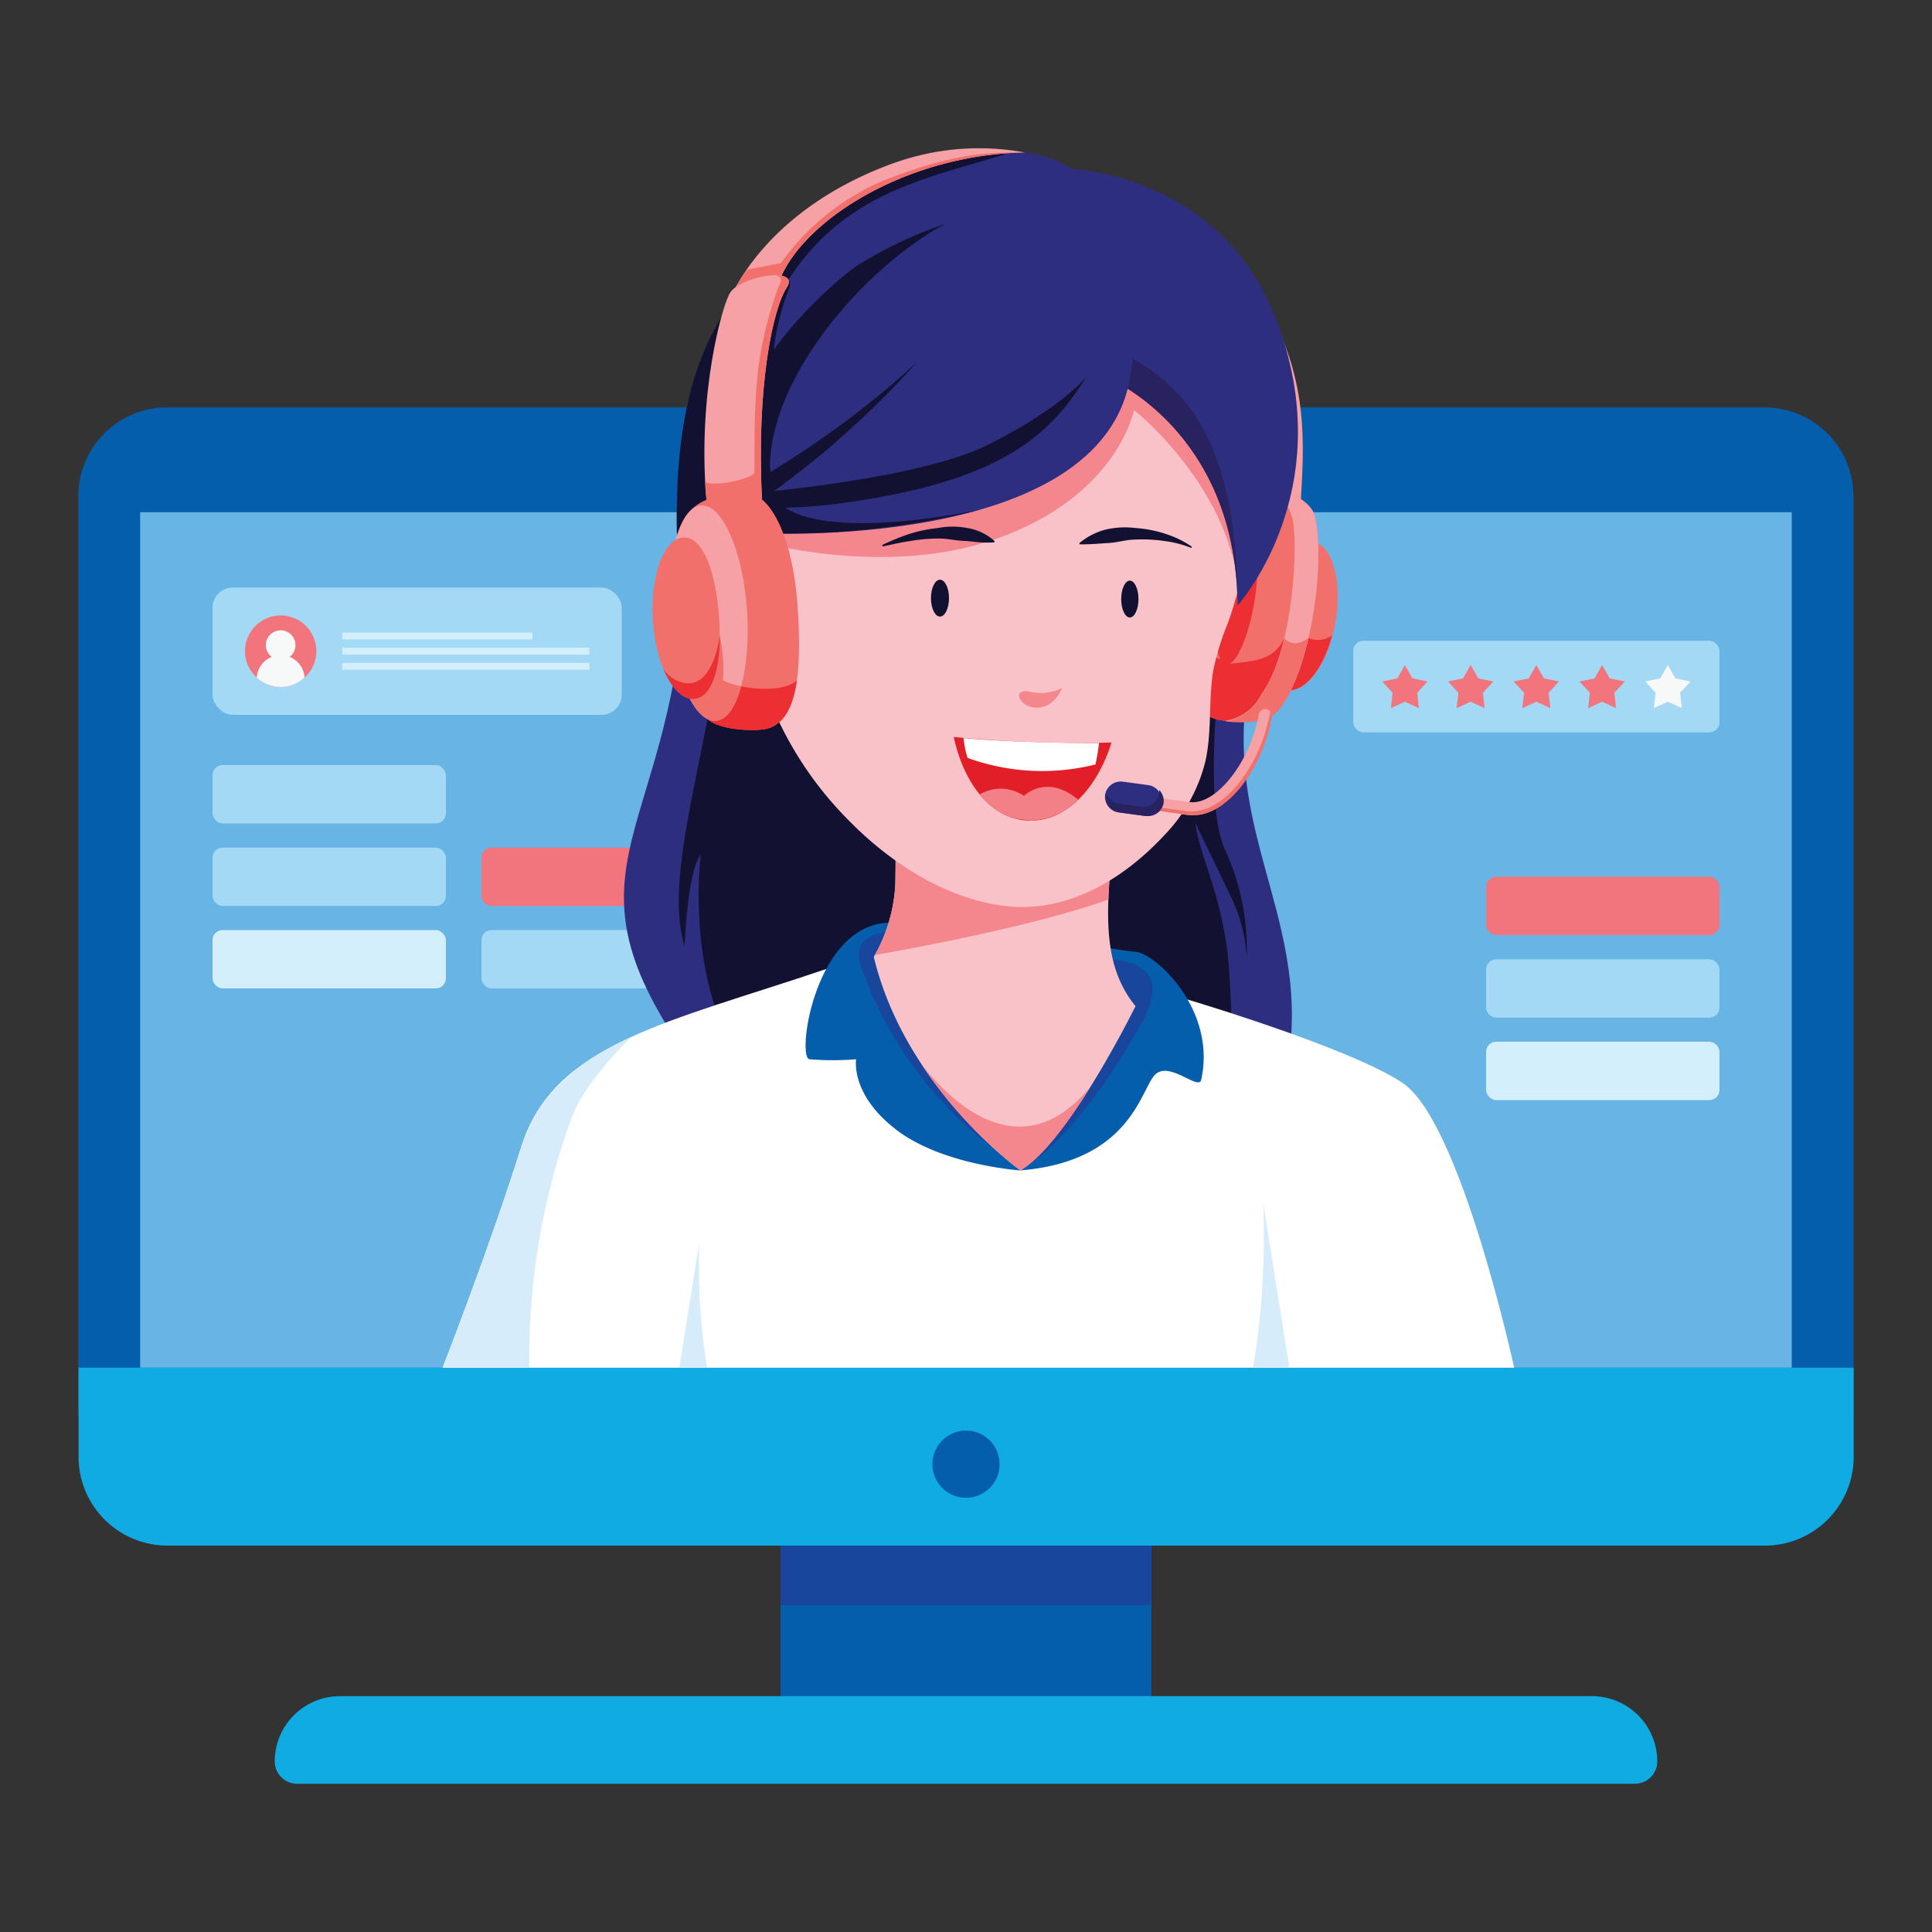
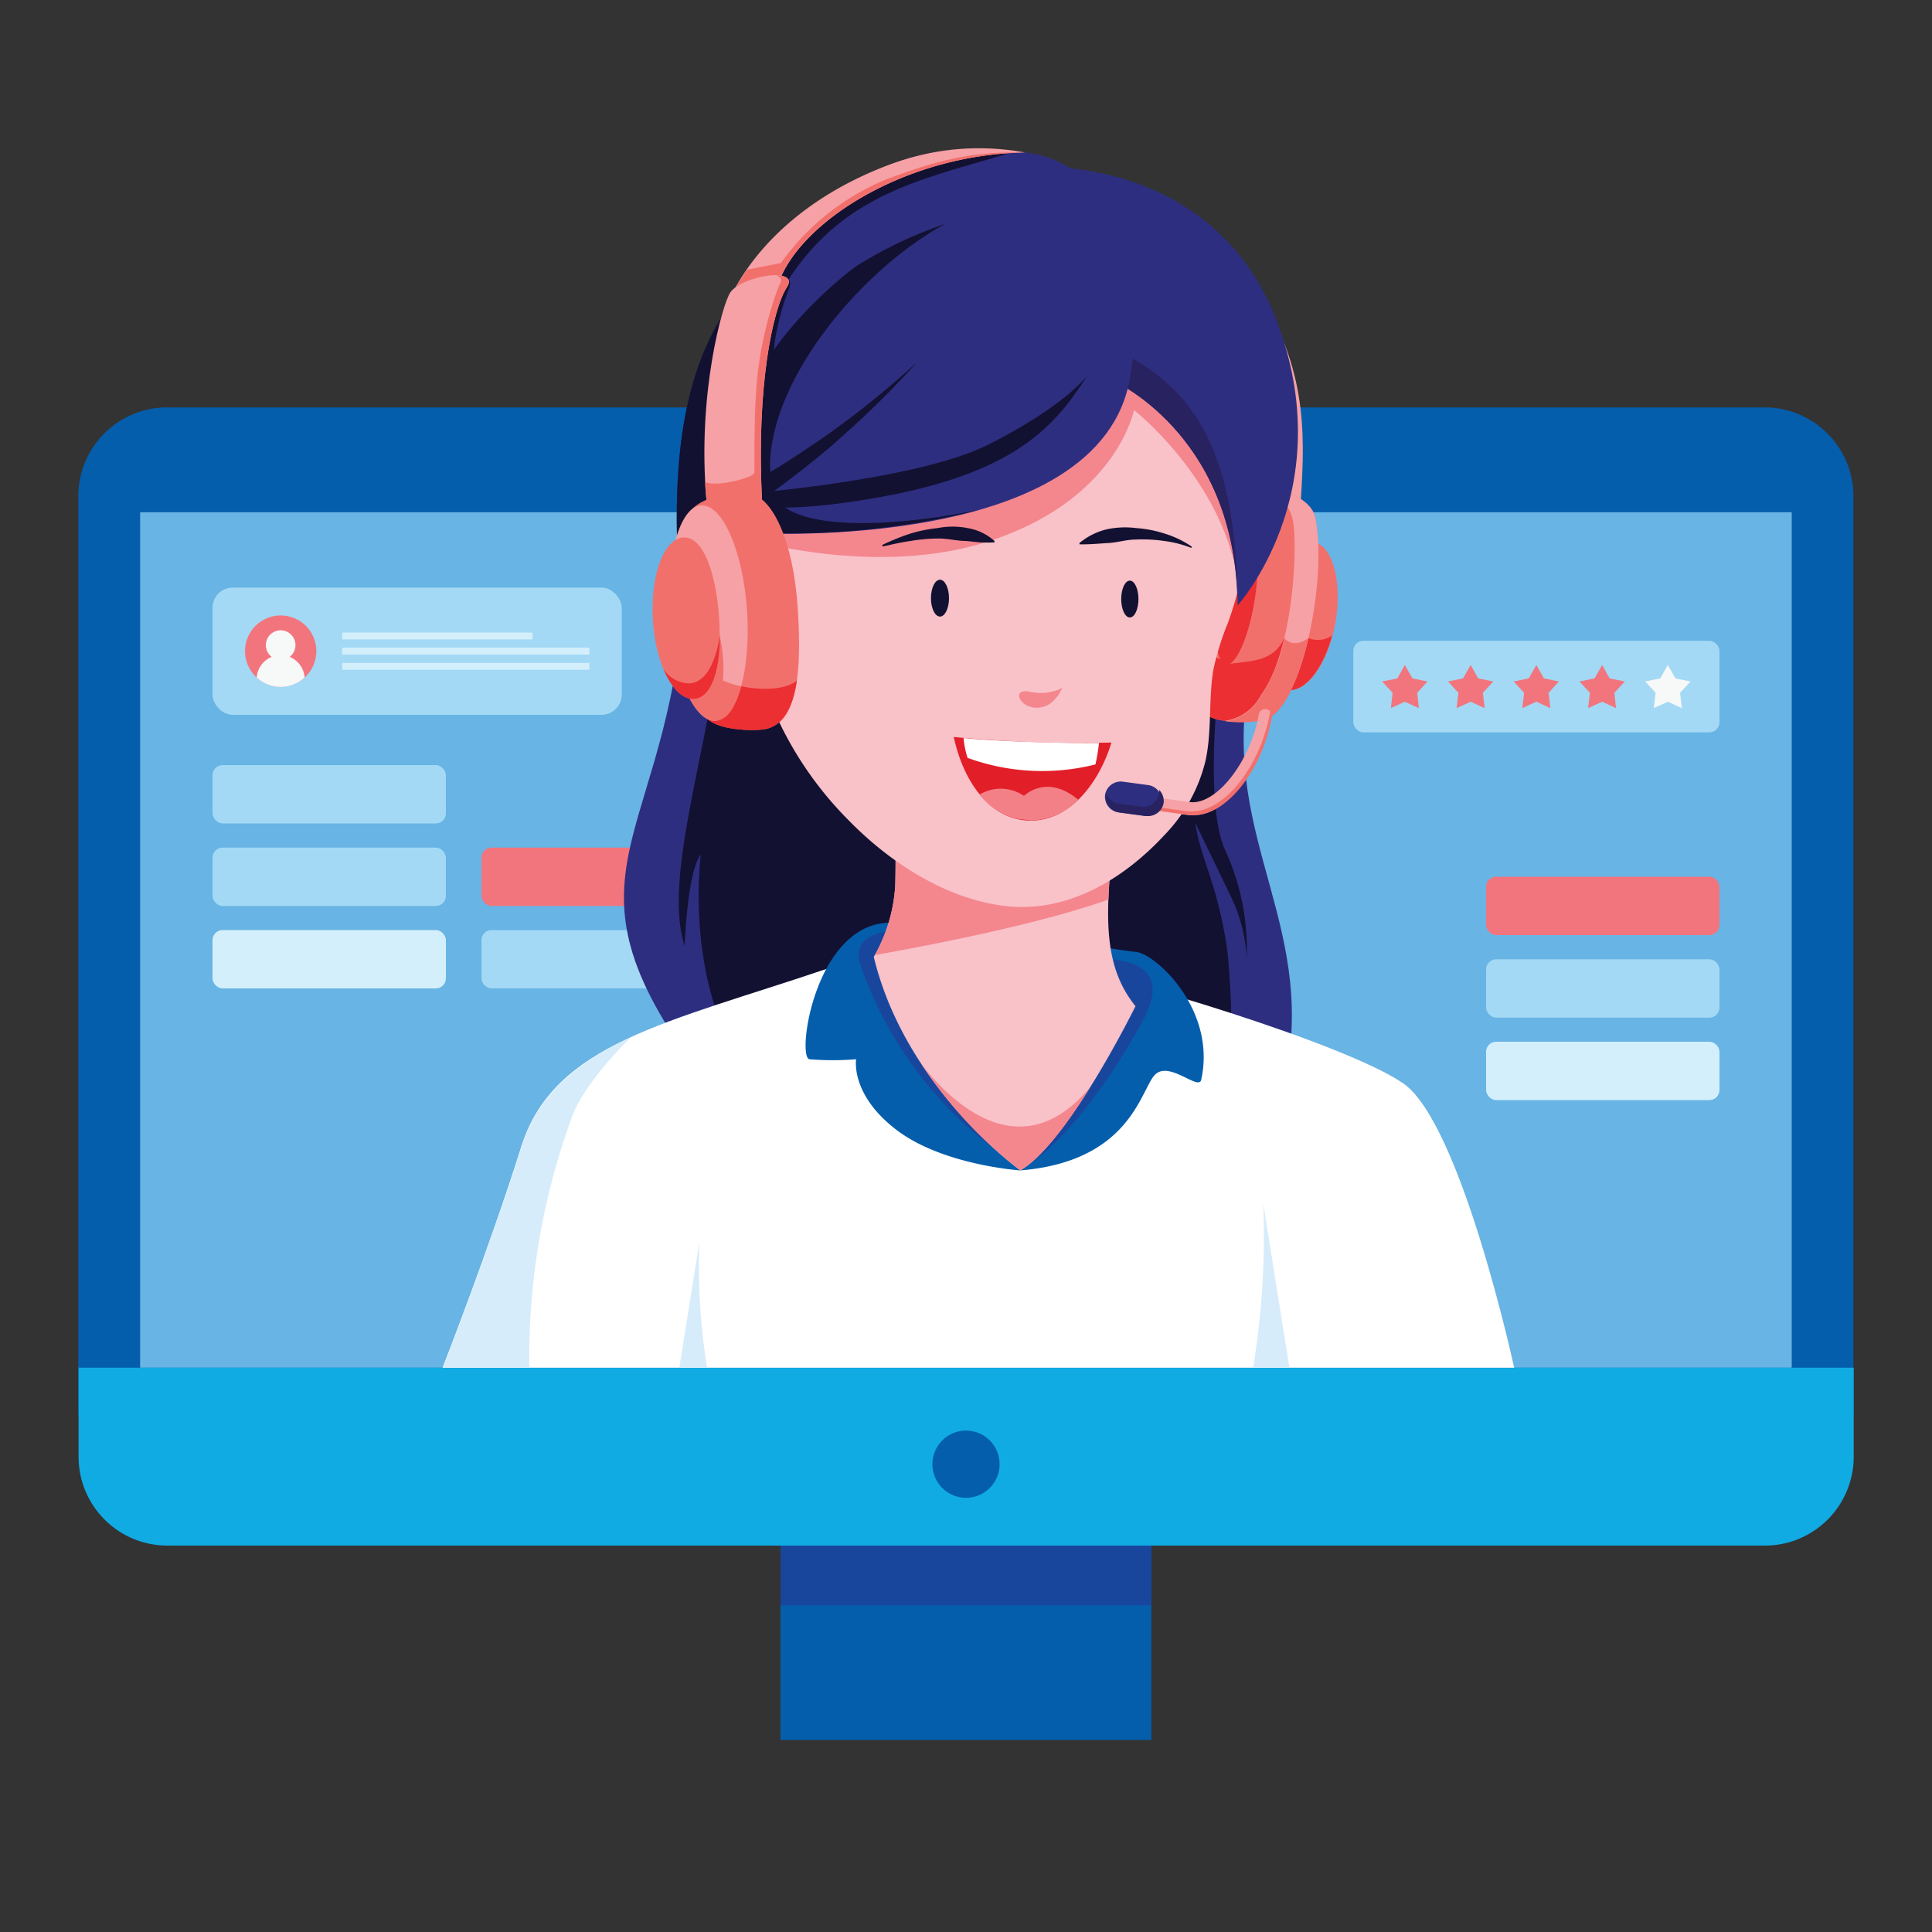
<svg xmlns="http://www.w3.org/2000/svg" id="Layer_1" data-name="Layer 1" viewBox="0 0 150 150">
  <rect x="0" y="0" width="150" height="150" fill="#333333" stroke="none" />
  <defs>
    <style>.cls-1{fill:#045eac;}.cls-2{fill:#19469d;}.cls-3{fill:#68b4e4;}.cls-4{fill:#10abe3;}.cls-5{fill:#a3d9f5;}.cls-6{fill:#f2757d;}.cls-7{fill:#f7f8f8;}.cls-8{fill:#d4effc;}.cls-9{fill:#2e2e80;}.cls-10{fill:#121132;}.cls-11{fill:#fff;}.cls-12{fill:#d7ecfa;}.cls-13{fill:#f9c1c8;}.cls-14{fill:#f4868e;}.cls-15{fill:#f6a1a5;}.cls-16{fill:#f2706c;}.cls-17{fill:#eb2f33;}.cls-18{fill:#e21e28;}.cls-19{fill:#f38086;}.cls-20{fill:#282260;}</style>
  </defs>
  <rect class="cls-1" x="60.6" y="116.29" width="28.79" height="18.8" />
  <rect class="cls-2" x="60.6" y="116.29" width="28.79" height="8.34" />
  <path class="cls-1" d="M13,31.63H137a6.9,6.9,0,0,1,6.9,6.9v71.32a0,0,0,0,1,0,0H6.08a0,0,0,0,1,0,0V38.53a6.9,6.9,0,0,1,6.9-6.9Z" />
  <rect class="cls-3" x="10.88" y="39.77" width="128.23" height="66.42" />
  <path class="cls-4" d="M6.08,106.19H143.92a0,0,0,0,1,0,0v7A6.9,6.9,0,0,1,137,120H13a6.9,6.9,0,0,1-6.9-6.9v-7A0,0,0,0,1,6.08,106.19Z" />
  <circle class="cls-1" cx="75" cy="113.68" r="2.61" />
-   <path class="cls-4" d="M126.93,138.49H23.07a1.74,1.74,0,0,1-1.74-1.74h0a5.07,5.07,0,0,1,5.07-5.06h97.2a5.07,5.07,0,0,1,5.07,5.06h0A1.74,1.74,0,0,1,126.93,138.49Z" />
  <rect class="cls-5" x="105.07" y="49.75" width="28.43" height="7.11" rx="0.78" />
  <polygon class="cls-6" points="109.07 54.48 107.99 54.98 108.12 53.79 107.31 52.91 108.49 52.67 109.07 51.63 109.66 52.67 110.83 52.91 110.03 53.79 110.16 54.98 109.07 54.48" />
  <polygon class="cls-6" points="114.18 54.48 113.09 54.98 113.23 53.79 112.42 52.91 113.59 52.67 114.18 51.63 114.77 52.67 115.94 52.91 115.13 53.79 115.27 54.98 114.18 54.48" />
  <polygon class="cls-6" points="119.28 54.48 118.19 54.98 118.33 53.79 117.52 52.91 118.69 52.67 119.28 51.63 119.87 52.67 121.04 52.91 120.23 53.79 120.37 54.98 119.28 54.48" />
  <polygon class="cls-6" points="124.39 54.48 123.3 54.98 123.44 53.79 122.63 52.91 123.8 52.67 124.39 51.63 124.97 52.67 126.15 52.91 125.34 53.79 125.47 54.98 124.39 54.48" />
  <polygon class="cls-7" points="129.49 54.48 128.4 54.98 128.54 53.79 127.73 52.91 128.9 52.67 129.49 51.63 130.08 52.67 131.25 52.91 130.44 53.79 130.58 54.98 129.49 54.48" />
  <rect class="cls-5" x="16.5" y="45.62" width="31.77" height="9.88" rx="1.57" />
  <circle class="cls-6" cx="21.79" cy="50.56" r="2.77" transform="translate(-33.26 51.23) rotate(-67.39)" />
  <path class="cls-7" d="M19.93,52.6a2.73,2.73,0,0,0,3.72,0A1.87,1.87,0,0,0,22.49,51a1.15,1.15,0,1,0-1.85-.91,1.14,1.14,0,0,0,.46.91A1.86,1.86,0,0,0,19.93,52.6Z" />
  <rect class="cls-8" x="26.57" y="49.11" width="14.77" height="0.53" />
  <rect class="cls-8" x="26.57" y="50.29" width="19.19" height="0.53" />
  <rect class="cls-8" x="26.57" y="51.47" width="19.19" height="0.53" />
  <rect class="cls-5" x="16.5" y="59.4" width="18.12" height="4.53" rx="0.78" />
  <rect class="cls-5" x="16.5" y="65.81" width="18.12" height="4.53" rx="0.78" />
  <rect class="cls-8" x="16.5" y="72.21" width="18.12" height="4.53" rx="0.78" />
  <rect class="cls-6" x="37.38" y="65.81" width="18.12" height="4.53" rx="0.78" />
  <rect class="cls-5" x="37.38" y="72.21" width="18.12" height="4.53" rx="0.78" />
  <rect class="cls-6" x="115.38" y="68.07" width="18.12" height="4.53" rx="0.78" />
  <rect class="cls-5" x="115.38" y="74.48" width="18.12" height="4.53" rx="0.78" />
  <rect class="cls-8" x="115.38" y="80.88" width="18.12" height="4.53" rx="0.78" />
  <path class="cls-9" d="M53.26,44.22c-.81,20.66-10.42,22.75,0,37.66s46.34,9.62,47-1.66-7-18.09-2-32.21S53.26,44.22,53.26,44.22Z" />
  <path class="cls-10" d="M55.94,49.72c-1.21,9.39-4.43,18.65-2.78,23.74,0,0,.18-5.73,1.25-7.11,0,0-1.07,8,2.21,14.56S95.3,86.19,95.3,86.19a62.5,62.5,0,0,0,0-12.31c-.72-5.18-2.1-7.19-2.5-10,0,0,2.18,4.5,3,6.23a12.84,12.84,0,0,1,1,4.25,18.55,18.55,0,0,0-1.57-8.12c-1.79-3.51-.71-13.22-.18-17S70.08,41,67.3,42.55,55.94,49.72,55.94,49.72Z" />
  <path class="cls-11" d="M64.16,75.23C51.86,79.39,43,81,40.48,89s-6.12,17.19-6.12,17.19h83.2s-4.12-19-8.63-22.09-22.16-8.4-27.55-9.3S64.16,75.23,64.16,75.23Z" />
  <path class="cls-12" d="M98.08,93.44a63.57,63.57,0,0,1-.79,12.75h2.82Z" />
  <path class="cls-12" d="M54.3,96.41a48.87,48.87,0,0,0,.6,9.78H52.74Z" />
  <path class="cls-12" d="M44.41,86.71C45.48,83.86,49,80.53,49,80.52c-4.23,2-7.18,4.37-8.49,8.48-2.55,8-6.12,17.19-6.12,17.19h6.71A54.31,54.31,0,0,1,44.41,86.71Z" />
  <path class="cls-1" d="M79.22,90.87s-6-.39-9.61-3.14-3.14-5.49-3.14-5.49a22.21,22.21,0,0,1-3.63,0c-1-.2.43-10.42,6.15-10.6s17.7,2.18,19.17,2.26,6.32,4.43,5.1,9.94c-.2.88-2.57-1.6-3.65-.33S87.65,90.18,79.22,90.87Z" />
  <path class="cls-2" d="M77.23,89.22A30.19,30.19,0,0,1,66.81,74.94c-.51-1.5.36-2.34,1.94-2.59Z" />
  <path class="cls-2" d="M79.52,90.67c4.21-2.69,8.08-9.31,9.26-11.51S90,74.87,86.4,74.49,79.52,90.67,79.52,90.67Z" />
  <path class="cls-13" d="M86.94,61.06c-1.09,8.75-1.71,13.43,1.22,17.06,0,0-5.21,10.59-8.94,12.75,0,0-8.93-6.38-11.38-16.58a12.44,12.44,0,0,0,1.67-5.59,84.07,84.07,0,0,0-.29-9.12Z" />
  <path class="cls-14" d="M84.66,84.38c-5.45,6.59-11,1-13.14-1.79a34.06,34.06,0,0,0,7.7,8.28C80.93,89.87,83,87.09,84.66,84.38Z" />
  <path class="cls-14" d="M69.51,68.7a12.72,12.72,0,0,1-1.58,5.45c4-.71,12.7-2.37,18.13-4.31.08-2.4.44-5.26.88-8.78l-10.81-.9-6.9-.45A82.26,82.26,0,0,1,69.51,68.7Z" />
  <path class="cls-15" d="M101,38.77c.35-5.51.44-10.53-3.86-17s-3.4,10.55-3.33,10.74,3.82,7.36,3.82,7.36Z" />
  <path class="cls-16" d="M98.6,47.51c-.54,3.17-.17,5.79,1.35,6.05s3.2-2.1,3.74-5.27-.24-6-1.76-6.22S99.15,44.33,98.6,47.51Z" />
  <path class="cls-17" d="M101.58,49.54l-1,.39-.94,2.6s-.16.32-.35.74a1.27,1.27,0,0,0,.62.29c1.35.23,2.81-1.59,3.51-4.22A1.94,1.94,0,0,1,101.58,49.54Z" />
  <path class="cls-16" d="M97.2,37.74c1.18-.22,4.52.67,4.9,2.4.87,3.93-.57,13-3.2,15.3-1,.82-3.64.66-4.58.37-2.41-.74-2.42-4.59-1.54-9.7S95.56,38.05,97.2,37.74Z" />
  <path class="cls-17" d="M101.58,49.54c-1.23.89-1.86,0-1.86,0-.83,1.77-2.36,1.77-4.29,2L94.35,51s-1,.77-2,1.47c.17,1.76.77,3,2,3.34.94.29,3.62.45,4.58-.37C100.05,54.46,101,52.15,101.58,49.54Z" />
  <path class="cls-15" d="M102.1,40.14c-.38-1.73-3.72-2.62-4.9-2.4a1.71,1.71,0,0,0-.3.09,3.23,3.23,0,0,1,3.54,3.08c.25,1.74,0,9.59-2.54,13.05a3.71,3.71,0,0,1-2.78,2c1.2.16,3,.13,3.78-.52C101.53,53.19,103,44.07,102.1,40.14Z" />
  <path class="cls-16" d="M101.58,49.54c-1.23.89-1.86,0-1.86,0h0A12.46,12.46,0,0,1,97.9,54a3.71,3.71,0,0,1-2.78,2c1.2.16,3,.13,3.78-.52C100.05,54.46,101,52.15,101.58,49.54Z" />
  <path class="cls-17" d="M97.37,46.83c-.47,2.77-1.46,4.91-2.2,4.78s-1-2.47-.48-5.24,1.46-4.92,2.21-4.79S97.85,44.06,97.37,46.83Z" />
  <path class="cls-13" d="M60.3,55.64l.11.24a27.74,27.74,0,0,0,5.51,7.84c3.14,3.21,7.41,6,11.94,6.6,4.87.66,9.33-2,12.58-5.52a12.5,12.5,0,0,0,3.15-5.71c.51-2.29.23-4.73.61-7.06a20.88,20.88,0,0,1,1.12-3.63,26.77,26.77,0,0,0,1.51-11.72c-.19-1.64-.46-4-1.34-5.42-1-1.63-3.38-2.92-5-3.92a22.05,22.05,0,0,0-17.68-2.56A22.25,22.25,0,0,0,59.56,37a13.3,13.3,0,0,0-1.3,8.2C59,48.8,58.87,52.17,60.3,55.64Z" />
  <path class="cls-14" d="M59.12,42.12s9.21,2.53,17.35,0,10.9-7.63,11.58-10.28c0,0,6.65,5.21,8,12.9,0,0,.46-13.65-3.78-15.35s-13.13-3.92-14.11-3-17.46,10.3-17.46,10.3Z" />
  <path class="cls-10" d="M68.5,42.31a18.12,18.12,0,0,1,2.08-.85A11,11,0,0,1,72.8,41a6,6,0,0,1,2.32,0,4.12,4.12,0,0,1,2.09,1l0,.11a10.46,10.46,0,0,1-1.13,0L75,42c-.7,0-1.39-.19-2.1-.19A13.1,13.1,0,0,0,70.7,42c-.72.1-1.44.27-2.17.43Z" />
  <path class="cls-10" d="M92.49,42.54A8.48,8.48,0,0,0,90.37,42a11.43,11.43,0,0,0-2.18-.11c-.72,0-1.42.23-2.14.27s-1.44.12-2.24.1l0-.1a5.22,5.22,0,0,1,2.1-1.06A6.81,6.81,0,0,1,88.21,41a9.22,9.22,0,0,1,2.28.45,7.56,7.56,0,0,1,2.05,1Z" />
  <ellipse class="cls-10" cx="72.98" cy="46.44" rx="0.7" ry="1.43" />
  <ellipse class="cls-10" cx="87.72" cy="46.51" rx="0.67" ry="1.43" />
  <path class="cls-14" d="M82.49,53.33a2.72,2.72,0,0,1-1,1.32,1.81,1.81,0,0,1-1.64.18c-.86-.36-1.09-1.36.07-1.13a4,4,0,0,0,1.34.08C81.46,53.74,82.39,53.59,82.49,53.33Z" />
  <path class="cls-18" d="M74.05,57.22a104.55,104.55,0,0,0,12.24.43c-.94,3.12-3.25,6.17-6.42,6.06S74.74,60.46,74.05,57.22Z" />
  <path class="cls-19" d="M83.71,62.09c-2.45-2.06-4.21-.3-4.21-.3a3.2,3.2,0,0,0-3.45-.1,5.33,5.33,0,0,0,2.82,1.87L80,63.7A5.22,5.22,0,0,0,83.71,62.09Z" />
  <path class="cls-11" d="M74.81,57.3a7.25,7.25,0,0,0,.31,1.54,16.92,16.92,0,0,0,9.93.51c.12-.54.21-1.1.28-1.67C82.69,57.72,77.64,57.58,74.81,57.3Z" />
  <path class="cls-15" d="M92.92,63.28a3.19,3.19,0,0,1-.69,0l-3.42-.47.14-1,3.41.46c2,.28,4.68-3,5.38-6.81a.51.51,0,0,1,.55-.41h0a.5.5,0,0,1,.42.57C98,59.67,95.34,63.09,92.92,63.28Z" />
  <path class="cls-16" d="M98.6,55.23a.34.34,0,0,1,0,.1c-.72,4.05-3.38,7.46-5.79,7.65a3.17,3.17,0,0,1-.69,0l-3.26-.45,0,.27,3.42.47a3.19,3.19,0,0,0,.69,0c2.42-.19,5.07-3.61,5.79-7.65A.47.47,0,0,0,98.6,55.23Z" />
  <path class="cls-9" d="M88.86,63.35l-2-.27a1.23,1.23,0,0,1-1.06-1.39h0a1.24,1.24,0,0,1,1.39-1l2,.27a1.23,1.23,0,0,1,1,1.39h0A1.23,1.23,0,0,1,88.86,63.35Z" />
  <path class="cls-20" d="M90,61.33a2.18,2.18,0,0,1,0,.25h0a1.24,1.24,0,0,1-1.39,1.05l-1.71-.23a1.22,1.22,0,0,1-1-.8l0,.09h0a1.23,1.23,0,0,0,1.06,1.39l2,.27a1.23,1.23,0,0,0,1.39-1.05h0A1.26,1.26,0,0,0,90,61.33Z" />
  <path class="cls-9" d="M86.18,29.43S96,33.55,96.09,47c0,0,7.84-8.63,3.23-21.57S81.38,13,81.38,13Z" />
  <path class="cls-20" d="M86.18,29.43s9.57,4,9.89,17.08v-.23c-.16-13.16-4.72-16.66-9.23-19.06L85.76,28Z" />
  <path class="cls-9" d="M58.56,41.39s27,1.57,29.19-12.16S83,12.17,79.58,11.84s-10-1.11-15.69,4.38-12,8.83-11.29,26.61Z" />
  <path class="cls-10" d="M58,37.68c1.18-.66,2.35-1.33,3.49-2.08s2.27-1.5,3.37-2.3a71.5,71.5,0,0,0,6.35-5.19,71.28,71.28,0,0,1-5.86,5.8c-1,.92-2.09,1.8-3.18,2.65S60,38.23,58.81,39Z" />
  <path class="cls-10" d="M73.37,17.39C67,20.86,59.92,29.19,59.78,36.09A5.7,5.7,0,0,1,58.5,30c1.42-3.6,5.61-7.59,7.94-9.31A32.6,32.6,0,0,1,73.37,17.39Z" />
  <path class="cls-10" d="M60.17,38.44c-.86-2.22-.27-9.81,0-12a20.48,20.48,0,0,1,1.15-4.2c.09-.41-.1-.53-.1-.53,4.46-6.86,10.79-7.85,17.21-9.85l-.37-.19c-3.63-.28-9.26-.24-14.17,4.52-5.67,5.5-12,8.83-11.29,26.61l6-1.44a60.54,60.54,0,0,0,17.35-1.76C66.9,41.4,61,40.67,60.17,38.44Z" />
  <path class="cls-10" d="M84.4,29.19c-2.65,4.14-5.93,8-18.44,9.79-8.34,1.2-9.66-.51-9.66-.51s14.55-1,20.43-3.95S84.4,29.19,84.4,29.19Z" />
  <path class="cls-15" d="M60.42,22.07C62,17.33,70.16,12,79.58,11.84a19.6,19.6,0,0,0-10.46.92c-5.62,2.09-9.67,5.5-11.9,9.35S60.42,22.07,60.42,22.07Z" />
  <path class="cls-16" d="M68.63,14a18.91,18.91,0,0,0-8,6.42L58,20.94q-.4.58-.75,1.17L57,22.5a8.34,8.34,0,0,1,2.11,0,1.21,1.21,0,0,0,.71-.05c.36-.23.59-.4.59-.4C62,17.33,70.16,12,79.58,11.84,76.41,11.8,73.77,12,68.63,14Z" />
  <path class="cls-15" d="M59.16,38.77C58.72,30,60,24,61.08,22.33s-3.45-.93-4.37.36c-.59.83-2.6,7.83-1.86,16.15S59.16,38.77,59.16,38.77Z" />
  <path class="cls-16" d="M60.26,21.38c.39.15.5.34.23.77a28.36,28.36,0,0,0-1.72,7.43c-.29,3.29-.15,6.74-.21,7.13s-2.94,1.12-3.81.72c0,.47.06.93.1,1.41a13.38,13.38,0,0,0,.21,1.57c.87.1,2.08.14,3.19.16a16.1,16.1,0,0,0,.91-1.8C58.72,30,60,24,61.08,22.33,61.53,21.67,61.05,21.39,60.26,21.38Z" />
  <path class="cls-16" d="M58.4,38.35c-1.15-.34-4.57.2-5.12,1.88-1.27,3.82-.78,13,1.61,15.55.87.91,3.55,1,4.52.83,2.47-.49,2.87-4.31,2.52-9.48S60,38.82,58.4,38.35Z" />
  <path class="cls-17" d="M54.89,55.78c.87.91,3.55,1,4.52.83,1.42-.28,2.15-1.67,2.46-3.77-1.19,1-4.23.69-5.76,0,0,0,.25-4.58-.57-7.17a56,56,0,0,0-2.33,6.18A8.62,8.62,0,0,0,54.89,55.78Z" />
  <path class="cls-15" d="M58,47.39c.31,4.62-.78,8.45-2.44,8.57S52.3,52.42,52,47.8s.77-8.45,2.43-8.56S57.68,42.78,58,47.39Z" />
  <path class="cls-16" d="M55.87,49.34s-2.11.26-2.93,3.46c.68,2,1.64,3.22,2.61,3.16s1.54-1.08,2-2.68a6.6,6.6,0,0,1-1.42-.45A11.54,11.54,0,0,0,55.87,49.34Z" />
  <path class="cls-16" d="M55.83,47.93c.23,3.46-.39,6.22-1.93,6.33s-3-2.62-3.21-6.08.82-6.34,2.36-6.45S55.59,44.47,55.83,47.93Z" />
  <path class="cls-17" d="M53.51,53.06a2.45,2.45,0,0,1-2-1.12c.61,1.46,1.47,2.38,2.38,2.32,1.32-.09,2-2.15,2-4.92C55.55,51.52,54.76,53,53.51,53.06Z" />
</svg>